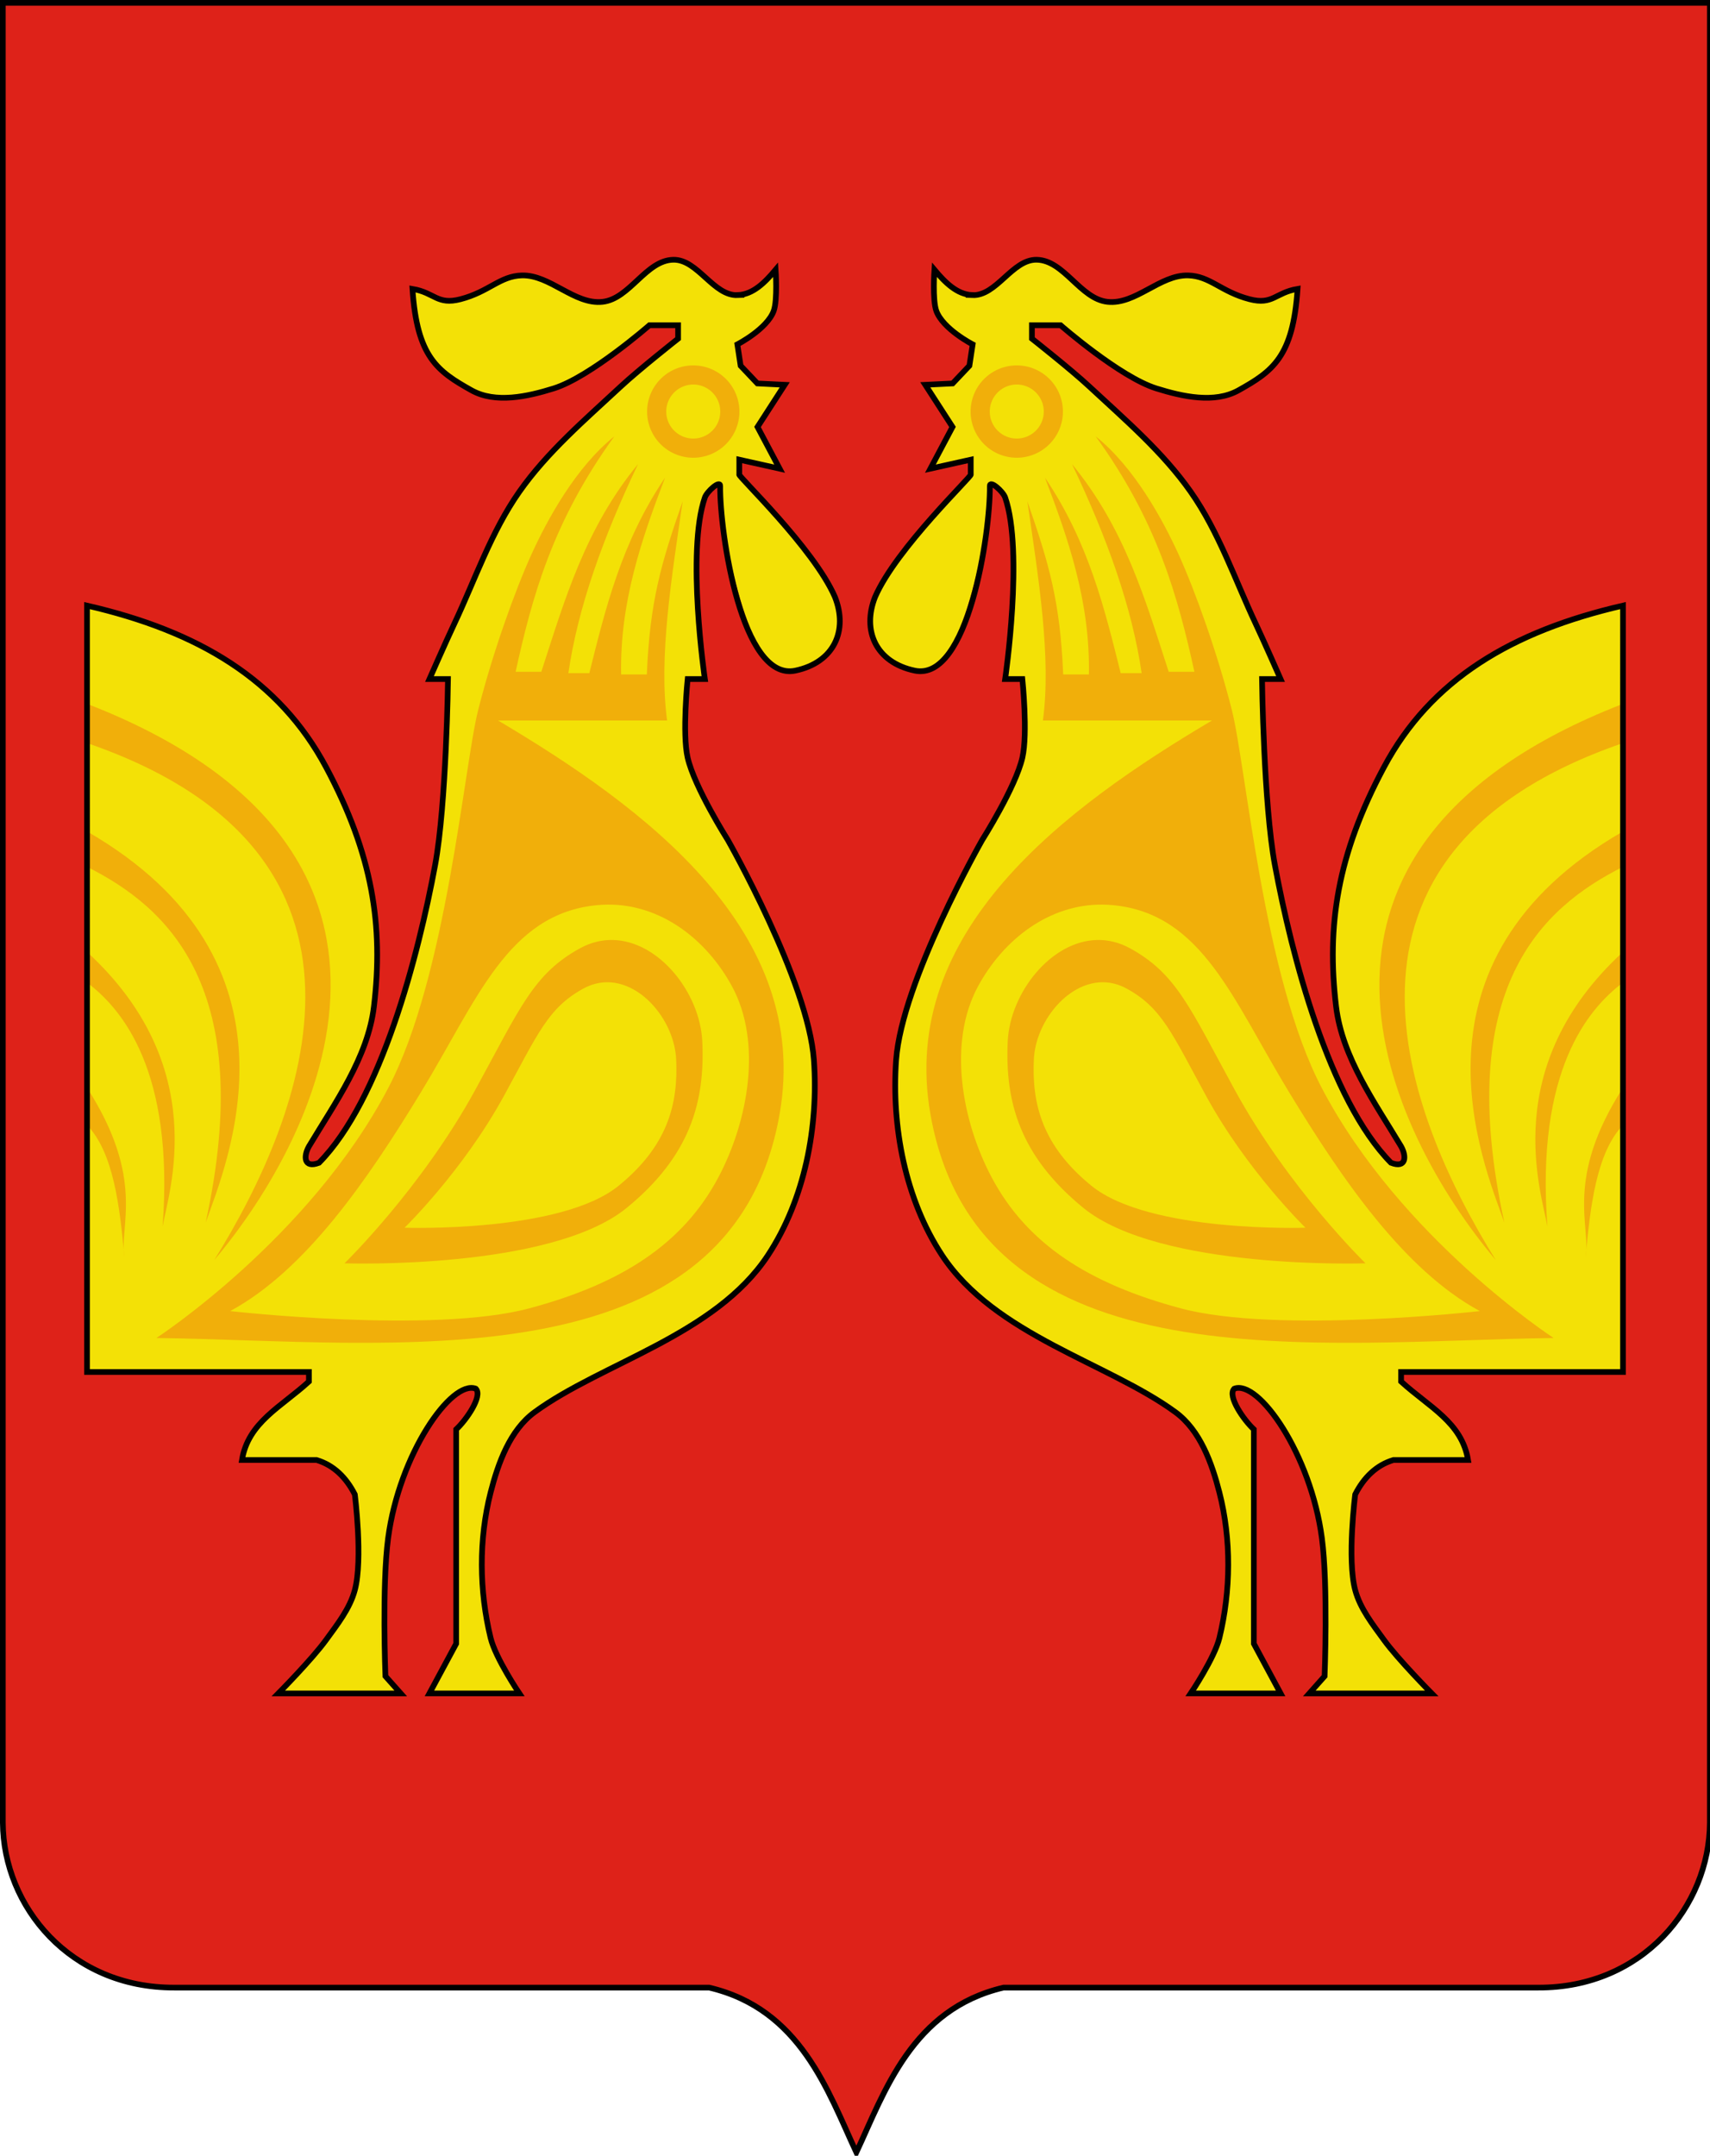
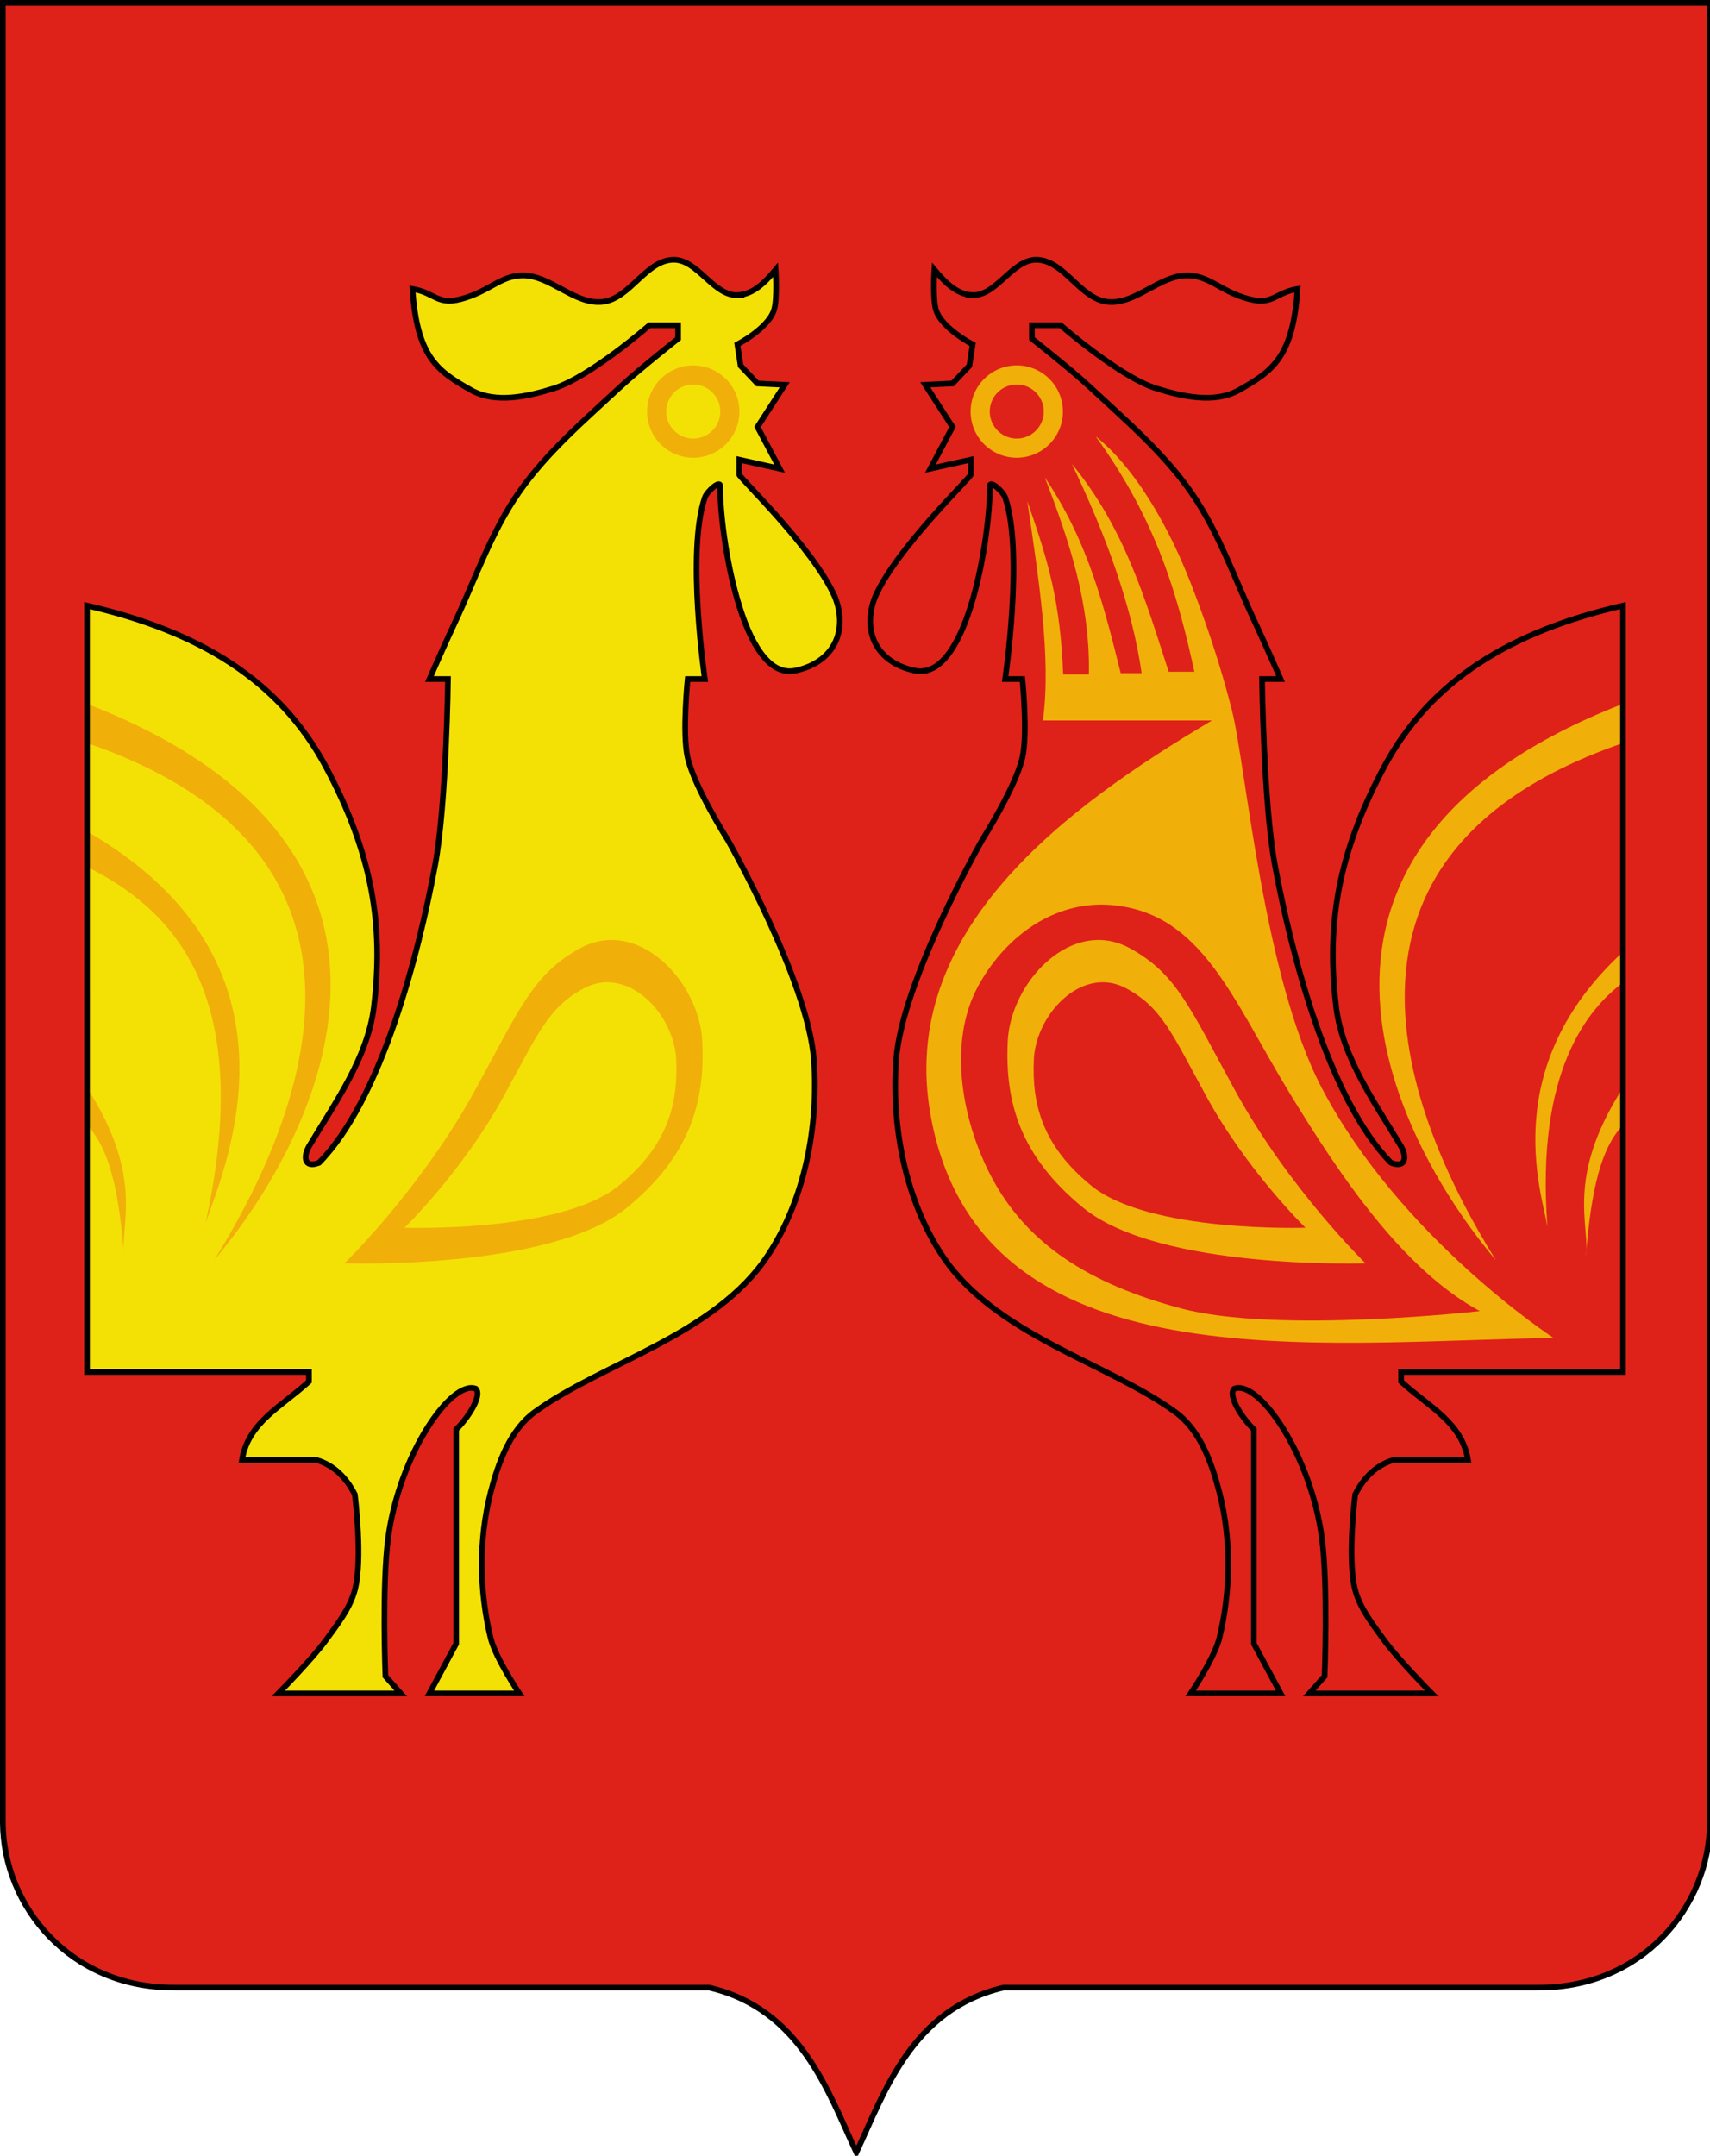
<svg xmlns="http://www.w3.org/2000/svg" xmlns:ns1="http://www.inkscape.org/namespaces/inkscape" xmlns:ns2="http://sodipodi.sourceforge.net/DTD/sodipodi-0.dtd" width="301.523" height="379.997" viewBox="0 0 79.778 100.541" version="1.1" id="svg5" ns1:version="1.1.1 (3bf5ae0d25, 2021-09-20)" ns2:docname="drawing.svg">
  <ns2:namedview id="namedview7" pagecolor="#ffffff" bordercolor="#666666" borderopacity="1.0" ns1:pageshadow="2" ns1:pageopacity="0.0" ns1:pagecheckerboard="0" ns1:document-units="px" showgrid="false" units="px" fit-margin-top="0" fit-margin-left="0" fit-margin-right="0" fit-margin-bottom="0" ns1:zoom="2" ns1:cx="216.25" ns1:cy="205.25" ns1:window-width="1920" ns1:window-height="1017" ns1:window-x="-8" ns1:window-y="-8" ns1:window-maximized="1" ns1:current-layer="layer1" />
  <defs id="defs2" />
  <g ns1:label="Layer 1" ns1:groupmode="layer" id="layer1" transform="translate(-63.454,-63.801)">
    <path id="path869" style="fill:#de2219;fill-opacity:1;stroke:#000000;stroke-width:1;stroke-linecap:butt;stroke-linejoin:miter;stroke-miterlimit:4;stroke-dasharray:none;stroke-opacity:1" d="m 0.5,0.5 v 320.297 c 0.083,14.725 11.864,29.066 30.186,29.008 h 94.162 c 16.111,3.78 20.919,18.284 25.914,29.008 4.995,-10.723 9.803,-25.227 25.914,-29.008 h 94.164 c 18.321,0.058 30.101,-14.283 30.184,-29.008 V 0.5 Z" ns2:nodetypes="cccccccccc" transform="matrix(0.265,0,0,0.265,63.454,63.801)" />
    <g id="g5532" transform="translate(0.129)">
      <g id="g5270" transform="matrix(-1,0,0,1,206.429,0)">
        <path style="fill:#f3e106;fill-opacity:1;stroke:none;stroke-width:0.07;stroke-linecap:butt;stroke-linejoin:miter;stroke-miterlimit:4;stroke-dasharray:none;stroke-opacity:1" d="m 106.915,76.384 c 0.506,0.604 1.056,1.151 1.763,1.182 1.144,0.051 1.867,-1.671 3.012,-1.651 1.28,0.022 2.029,1.823 3.302,1.963 1.313,0.145 2.446,-1.268 3.767,-1.232 1.022,0.028 1.53,0.763 2.86,1.109 1.094,0.285 1.199,-0.306 2.242,-0.48 -0.211,3.178 -1.163,3.839 -2.755,4.73 -1.117,0.625 -2.616,0.293 -3.837,-0.089 -1.701,-0.532 -4.462,-2.945 -4.462,-2.945 h -1.339 v 0.625 c 0,0 1.827,1.44 2.677,2.231 1.664,1.548 3.424,3.049 4.73,4.908 1.315,1.872 2.059,4.088 3.034,6.158 0.402,0.853 1.16,2.578 1.16,2.578 h -0.866 c 0,0 0.072,5.819 0.599,8.666 0.784,4.237 2.53,10.963 5.418,13.895 0.722,0.278 0.73,-0.31 0.467,-0.771 -1.204,-2.008 -2.745,-4.141 -3.029,-6.52 -0.449,-3.765 0.053,-7.077 2.231,-11.155 2.188,-4.098 5.966,-6.347 11.155,-7.541 V 127.788 h -10.352 v 0.446 c 1.304,1.191 2.829,1.895 3.123,3.659 h -3.48 c -0.798,0.239 -1.38,0.813 -1.785,1.606 0,0 -0.385,3.025 0,4.462 0.231,0.863 0.815,1.597 1.339,2.32 0.654,0.905 2.231,2.499 2.231,2.499 l -5.712,-1.1e-4 0.714,-0.803 c 0,0 0.167,-4.229 -0.126,-6.441 -0.519,-3.92 -2.959,-7.407 -4.09,-6.968 -0.335,0.344 0.454,1.472 0.915,1.896 v 9.995 l 1.249,2.32 h -4.194 c 0,0 1.109,-1.644 1.339,-2.588 0.534,-2.197 0.56,-4.592 0,-6.782 -0.353,-1.38 -0.903,-2.907 -2.053,-3.748 -3.135,-2.296 -8.428,-3.584 -10.888,-7.318 -1.715,-2.603 -2.363,-5.993 -2.142,-9.103 0.26,-3.664 4.016,-10.263 4.016,-10.263 0,0 1.554,-2.45 1.874,-3.837 0.261,-1.13 0,-3.669 0,-3.669 h -0.803 c 0,0 0.873,-5.944 0,-8.468 -0.097,-0.281 -0.717,-0.833 -0.714,-0.535 0.023,2.197 -1.462,8.714 -2.9,8.657 0,0 -1.397,-0.069 -1.829,-0.535 -0.682,-0.736 -1.023,-2.024 -0.625,-2.945 0.98,-2.267 4.581,-5.688 4.462,-5.712 v -0.692 l -1.882,0.419 1.032,-1.946 -1.27,-1.966 1.276,-0.063 0.782,-0.826 0.152,-0.996 c 0,0 -1.386,-0.712 -1.696,-1.562 -0.184,-0.506 -0.089,-1.919 -0.089,-1.919 z" id="path5252" ns2:nodetypes="caaaascaacccaaaccsccascccccccaacccscccccssssscsccsssssccccccccscc" />
        <path id="path5254" style="fill:#f1af0a;fill-opacity:1;stroke:none;stroke-width:0.529;stroke-miterlimit:4;stroke-dasharray:none" d="m 110.761,80.843 a 2.153,2.153 0 0 0 -2.153,2.153 2.153,2.153 0 0 0 2.153,2.153 2.153,2.153 0 0 0 2.153,-2.153 2.153,2.153 0 0 0 -2.153,-2.153 z m 0,0.892 a 1.261,1.261 0 0 1 1.26,1.26 1.261,1.261 0 0 1 -1.26,1.26 1.261,1.261 0 0 1 -1.26,-1.26 1.261,1.261 0 0 1 1.26,-1.26 z" />
-         <path id="path5256" style="fill:#f1af0a;fill-opacity:1;stroke:none;stroke-width:0.265px;stroke-linecap:butt;stroke-linejoin:miter;stroke-opacity:1" d="m 114.442,84.152 c 2.874,3.957 3.841,7.491 4.606,10.98 h -1.199 c -1.088,-3.353 -2.043,-6.686 -4.512,-9.687 1.63,3.414 2.808,6.692 3.25,9.75 h -0.978 c -0.747,-2.993 -1.502,-6.121 -3.534,-9.119 1.106,2.892 2.115,5.822 2.051,9.182 h -1.199 c -0.142,-3.412 -0.662,-5.17 -1.672,-8.078 0.526,3.62 1.122,7.294 0.726,10.223 h 7.888 c -6.829,4.049 -14.653,9.811 -13.133,18.381 2.261,12.742 18.185,10.556 29.071,10.419 0,0 -7.142,-4.648 -10.821,-11.669 -2.722,-5.195 -3.524,-14.981 -4.191,-17.622 -0.667,-2.641 -1.724,-5.583 -2.479,-7.243 -0.756,-1.66 -2.085,-4.088 -3.874,-5.517 z m 0.322,21.838 c 0.165,0.002 0.331,0.01 0.499,0.027 4.155,0.408 5.573,4.405 8.207,8.731 2.452,4.027 5.345,8.277 8.895,10.2 0,0 -9.455,1.073 -13.946,-0.126 -4.298,-1.147 -7.187,-3.008 -8.835,-6.121 -1.391,-2.628 -2.049,-6.284 -0.631,-8.898 1.204,-2.219 3.341,-3.837 5.812,-3.813 z" />
        <path id="path5258" style="fill:#f1af0a;fill-opacity:1;stroke:none;stroke-width:0.265;stroke-linecap:butt;stroke-linejoin:miter;stroke-miterlimit:4;stroke-dasharray:none;stroke-opacity:1" d="m 114.521,107.64 c -2.165,0.039 -4.077,2.467 -4.182,4.736 -0.128,2.784 0.544,5.322 3.527,7.758 3.568,2.914 13.165,2.586 13.165,2.586 0,0 -3.572,-3.473 -6.093,-8.076 -2.099,-3.833 -2.715,-5.426 -4.897,-6.618 -0.507,-0.277 -1.02,-0.395 -1.52,-0.387 z m 0.21,1.972 c 0.379,-0.007 0.769,0.083 1.154,0.293 1.657,0.904 2.124,2.114 3.718,5.024 1.914,3.495 4.627,6.131 4.627,6.131 0,0 -7.286,0.249 -9.995,-1.963 -2.265,-1.849 -2.775,-3.777 -2.677,-5.89 0.08,-1.723 1.531,-3.566 3.174,-3.595 z" />
        <path style="fill:#f1af0a;fill-opacity:1;stroke:none;stroke-width:0.265px;stroke-linecap:butt;stroke-linejoin:miter;stroke-opacity:1" d="m 138.998,98.472 v -1.829 c -17.314,6.751 -10.904,19.977 -5.89,25.925 -4.247,-6.829 -9.026,-18.941 5.89,-24.096 z" id="path5260" ns2:nodetypes="cccc" />
        <path style="fill:#f1af0a;fill-opacity:1;stroke:none;stroke-width:0.265px;stroke-linecap:butt;stroke-linejoin:miter;stroke-opacity:1" d="m 139.043,104.228 v -1.651 c -10.553,6.084 -6.511,15.471 -5.533,18.25 -2.397,-10.964 1.778,-14.716 5.533,-16.599 z" id="path5262" ns2:nodetypes="cccc" />
-         <path style="fill:#f1af0a;fill-opacity:1;stroke:none;stroke-width:0.265px;stroke-linecap:butt;stroke-linejoin:miter;stroke-opacity:1" d="m 135.518,121.005 c -0.552,-7.273 1.899,-10.157 3.525,-11.378 v -1.428 c -5.827,5.349 -3.802,11.199 -3.525,12.806 z" id="path5264" ns2:nodetypes="cccc" />
        <path style="fill:#f1af0a;fill-opacity:1;stroke:none;stroke-width:0.265px;stroke-linecap:butt;stroke-linejoin:miter;stroke-opacity:1" d="m 137.302,122.433 c 0.211,-2.388 0.516,-4.892 1.74,-6.158 v -1.74 c -2.737,4.26 -1.492,6.46 -1.74,7.898 z" id="path5266" ns2:nodetypes="cccc" />
        <path style="fill:none;fill-opacity:1;stroke:#000000;stroke-width:0.265px;stroke-linecap:butt;stroke-linejoin:miter;stroke-opacity:1" d="m 108.678,77.566 c 1.144,0.051 1.867,-1.671 3.012,-1.651 1.28,0.022 2.029,1.823 3.302,1.963 1.313,0.145 2.446,-1.268 3.767,-1.232 1.022,0.028 1.53,0.763 2.86,1.109 1.094,0.285 1.199,-0.306 2.242,-0.48 -0.211,3.178 -1.163,3.839 -2.755,4.73 -1.117,0.625 -2.616,0.293 -3.837,-0.089 -1.701,-0.532 -4.462,-2.945 -4.462,-2.945 h -1.339 v 0.625 c 0,0 1.827,1.44 2.677,2.231 1.664,1.548 3.424,3.049 4.73,4.908 1.315,1.872 2.059,4.088 3.034,6.158 0.402,0.853 1.16,2.578 1.16,2.578 h -0.866 c 0,0 0.072,5.819 0.599,8.666 0.784,4.237 2.53,10.963 5.418,13.895 0.722,0.278 0.73,-0.31 0.467,-0.771 -1.204,-2.008 -2.745,-4.141 -3.029,-6.52 -0.449,-3.765 0.053,-7.077 2.231,-11.155 2.188,-4.098 5.966,-6.347 11.155,-7.541 V 127.788 h -10.352 v 0.446 c 1.304,1.191 2.829,1.895 3.123,3.659 h -3.48 c -0.798,0.239 -1.38,0.813 -1.785,1.606 0,0 -0.385,3.025 0,4.462 0.231,0.863 0.815,1.597 1.339,2.32 0.654,0.905 2.231,2.499 2.231,2.499 l -5.712,-1.1e-4 0.714,-0.803 c 0,0 0.167,-4.229 -0.126,-6.441 -0.519,-3.92 -2.959,-7.407 -4.09,-6.968 -0.335,0.344 0.454,1.472 0.915,1.896 v 9.995 l 1.249,2.32 h -4.194 c 0,0 1.109,-1.644 1.339,-2.588 0.534,-2.197 0.56,-4.592 0,-6.782 -0.353,-1.38 -0.903,-2.907 -2.053,-3.748 -3.135,-2.296 -8.428,-3.584 -10.888,-7.318 -1.715,-2.603 -2.363,-5.993 -2.142,-9.103 0.26,-3.664 4.016,-10.263 4.016,-10.263 0,0 1.554,-2.45 1.874,-3.837 0.261,-1.13 0,-3.669 0,-3.669 h -0.803 c 0,0 0.873,-5.944 0,-8.468 -0.097,-0.281 -0.717,-0.833 -0.714,-0.535 0.023,2.197 -1.008,9.138 -3.508,8.61 -1.814,-0.383 -2.465,-1.875 -1.846,-3.434 0.98,-2.267 4.581,-5.688 4.462,-5.712 v -0.692 l -1.882,0.419 1.032,-1.946 -1.27,-1.966 1.276,-0.063 0.782,-0.826 0.152,-0.996 c 0,0 -1.386,-0.712 -1.696,-1.562 -0.184,-0.506 -0.089,-1.919 -0.089,-1.919 0.506,0.604 1.056,1.151 1.763,1.182 z" id="path5268" ns2:nodetypes="aaaascsscccaaaccsccascccccccaacccscccccssssscsccssscccccccccscaa" />
      </g>
      <g id="g3724">
-         <path style="fill:#f3e106;fill-opacity:1;stroke:none;stroke-width:0.07;stroke-linecap:butt;stroke-linejoin:miter;stroke-miterlimit:4;stroke-dasharray:none;stroke-opacity:1" d="m 106.915,76.384 c 0.506,0.604 1.056,1.151 1.763,1.182 1.144,0.051 1.867,-1.671 3.012,-1.651 1.28,0.022 2.029,1.823 3.302,1.963 1.313,0.145 2.446,-1.268 3.767,-1.232 1.022,0.028 1.53,0.763 2.86,1.109 1.094,0.285 1.199,-0.306 2.242,-0.48 -0.211,3.178 -1.163,3.839 -2.755,4.73 -1.117,0.625 -2.616,0.293 -3.837,-0.089 -1.701,-0.532 -4.462,-2.945 -4.462,-2.945 h -1.339 v 0.625 c 0,0 1.827,1.44 2.677,2.231 1.664,1.548 3.424,3.049 4.73,4.908 1.315,1.872 2.059,4.088 3.034,6.158 0.402,0.853 1.16,2.578 1.16,2.578 h -0.866 c 0,0 0.072,5.819 0.599,8.666 0.784,4.237 2.53,10.963 5.418,13.895 0.722,0.278 0.73,-0.31 0.467,-0.771 -1.204,-2.008 -2.745,-4.141 -3.029,-6.52 -0.449,-3.765 0.053,-7.077 2.231,-11.155 2.188,-4.098 5.966,-6.347 11.155,-7.541 V 127.788 h -10.352 v 0.446 c 1.304,1.191 2.829,1.895 3.123,3.659 h -3.48 c -0.798,0.239 -1.38,0.813 -1.785,1.606 0,0 -0.385,3.025 0,4.462 0.231,0.863 0.815,1.597 1.339,2.32 0.654,0.905 2.231,2.499 2.231,2.499 l -5.712,-1.1e-4 0.714,-0.803 c 0,0 0.167,-4.229 -0.126,-6.441 -0.519,-3.92 -2.959,-7.407 -4.09,-6.968 -0.335,0.344 0.454,1.472 0.915,1.896 v 9.995 l 1.249,2.32 h -4.194 c 0,0 1.109,-1.644 1.339,-2.588 0.534,-2.197 0.56,-4.592 0,-6.782 -0.353,-1.38 -0.903,-2.907 -2.053,-3.748 -3.135,-2.296 -8.428,-3.584 -10.888,-7.318 -1.715,-2.603 -2.363,-5.993 -2.142,-9.103 0.26,-3.664 4.016,-10.263 4.016,-10.263 0,0 1.554,-2.45 1.874,-3.837 0.261,-1.13 0,-3.669 0,-3.669 h -0.803 c 0,0 0.873,-5.944 0,-8.468 -0.097,-0.281 -0.717,-0.833 -0.714,-0.535 0.023,2.197 -1.462,8.714 -2.9,8.657 0,0 -1.397,-0.069 -1.829,-0.535 -0.682,-0.736 -1.023,-2.024 -0.625,-2.945 0.98,-2.267 4.581,-5.688 4.462,-5.712 v -0.692 l -1.882,0.419 1.032,-1.946 -1.27,-1.966 1.276,-0.063 0.782,-0.826 0.152,-0.996 c 0,0 -1.386,-0.712 -1.696,-1.562 -0.184,-0.506 -0.089,-1.919 -0.089,-1.919 z" id="path8966" ns2:nodetypes="caaaascaacccaaaccsccascccccccaacccscccccssssscsccsssssccccccccscc" />
        <path id="path37339" style="fill:#f1af0a;fill-opacity:1;stroke:none;stroke-width:0.529;stroke-miterlimit:4;stroke-dasharray:none" d="m 110.761,80.843 a 2.153,2.153 0 0 0 -2.153,2.153 2.153,2.153 0 0 0 2.153,2.153 2.153,2.153 0 0 0 2.153,-2.153 2.153,2.153 0 0 0 -2.153,-2.153 z m 0,0.892 a 1.261,1.261 0 0 1 1.26,1.26 1.261,1.261 0 0 1 -1.26,1.26 1.261,1.261 0 0 1 -1.26,-1.26 1.261,1.261 0 0 1 1.26,-1.26 z" />
        <path id="path56731" style="fill:#f1af0a;fill-opacity:1;stroke:none;stroke-width:0.265px;stroke-linecap:butt;stroke-linejoin:miter;stroke-opacity:1" d="m 114.442,84.152 c 2.874,3.957 3.841,7.491 4.606,10.98 h -1.199 c -1.088,-3.353 -2.043,-6.686 -4.512,-9.687 1.63,3.414 2.808,6.692 3.25,9.75 h -0.978 c -0.747,-2.993 -1.502,-6.121 -3.534,-9.119 1.106,2.892 2.115,5.822 2.051,9.182 h -1.199 c -0.142,-3.412 -0.662,-5.17 -1.672,-8.078 0.526,3.62 1.122,7.294 0.726,10.223 h 7.888 c -6.829,4.049 -14.653,9.811 -13.133,18.381 2.261,12.742 18.185,10.556 29.071,10.419 0,0 -7.142,-4.648 -10.821,-11.669 -2.722,-5.195 -3.524,-14.981 -4.191,-17.622 -0.667,-2.641 -1.724,-5.583 -2.479,-7.243 -0.756,-1.66 -2.085,-4.088 -3.874,-5.517 z m 0.322,21.838 c 0.165,0.002 0.331,0.01 0.499,0.027 4.155,0.408 5.573,4.405 8.207,8.731 2.452,4.027 5.345,8.277 8.895,10.2 0,0 -9.455,1.073 -13.946,-0.126 -4.298,-1.147 -7.187,-3.008 -8.835,-6.121 -1.391,-2.628 -2.049,-6.284 -0.631,-8.898 1.204,-2.219 3.341,-3.837 5.812,-3.813 z" />
        <path id="path54625" style="fill:#f1af0a;fill-opacity:1;stroke:none;stroke-width:0.265;stroke-linecap:butt;stroke-linejoin:miter;stroke-miterlimit:4;stroke-dasharray:none;stroke-opacity:1" d="m 114.521,107.64 c -2.165,0.039 -4.077,2.467 -4.182,4.736 -0.128,2.784 0.544,5.322 3.527,7.758 3.568,2.914 13.165,2.586 13.165,2.586 0,0 -3.572,-3.473 -6.093,-8.076 -2.099,-3.833 -2.715,-5.426 -4.897,-6.618 -0.507,-0.277 -1.02,-0.395 -1.52,-0.387 z m 0.21,1.972 c 0.379,-0.007 0.769,0.083 1.154,0.293 1.657,0.904 2.124,2.114 3.718,5.024 1.914,3.495 4.627,6.131 4.627,6.131 0,0 -7.286,0.249 -9.995,-1.963 -2.265,-1.849 -2.775,-3.777 -2.677,-5.89 0.08,-1.723 1.531,-3.566 3.174,-3.595 z" />
        <path style="fill:#f1af0a;fill-opacity:1;stroke:none;stroke-width:0.265px;stroke-linecap:butt;stroke-linejoin:miter;stroke-opacity:1" d="m 138.998,98.472 v -1.829 c -17.314,6.751 -10.904,19.977 -5.89,25.925 -4.247,-6.829 -9.026,-18.941 5.89,-24.096 z" id="path56784" ns2:nodetypes="cccc" />
-         <path style="fill:#f1af0a;fill-opacity:1;stroke:none;stroke-width:0.265px;stroke-linecap:butt;stroke-linejoin:miter;stroke-opacity:1" d="m 139.043,104.228 v -1.651 c -10.553,6.084 -6.511,15.471 -5.533,18.25 -2.397,-10.964 1.778,-14.716 5.533,-16.599 z" id="path57542" ns2:nodetypes="cccc" />
        <path style="fill:#f1af0a;fill-opacity:1;stroke:none;stroke-width:0.265px;stroke-linecap:butt;stroke-linejoin:miter;stroke-opacity:1" d="m 135.518,121.005 c -0.552,-7.273 1.899,-10.157 3.525,-11.378 v -1.428 c -5.827,5.349 -3.802,11.199 -3.525,12.806 z" id="path57938" ns2:nodetypes="cccc" />
        <path style="fill:#f1af0a;fill-opacity:1;stroke:none;stroke-width:0.265px;stroke-linecap:butt;stroke-linejoin:miter;stroke-opacity:1" d="m 137.302,122.433 c 0.211,-2.388 0.516,-4.892 1.74,-6.158 v -1.74 c -2.737,4.26 -1.492,6.46 -1.74,7.898 z" id="path58452" ns2:nodetypes="cccc" />
        <path style="fill:none;fill-opacity:1;stroke:#000000;stroke-width:0.265px;stroke-linecap:butt;stroke-linejoin:miter;stroke-opacity:1" d="m 108.678,77.566 c 1.144,0.051 1.867,-1.671 3.012,-1.651 1.28,0.022 2.029,1.823 3.302,1.963 1.313,0.145 2.446,-1.268 3.767,-1.232 1.022,0.028 1.53,0.763 2.86,1.109 1.094,0.285 1.199,-0.306 2.242,-0.48 -0.211,3.178 -1.163,3.839 -2.755,4.73 -1.117,0.625 -2.616,0.293 -3.837,-0.089 -1.701,-0.532 -4.462,-2.945 -4.462,-2.945 h -1.339 v 0.625 c 0,0 1.827,1.44 2.677,2.231 1.664,1.548 3.424,3.049 4.73,4.908 1.315,1.872 2.059,4.088 3.034,6.158 0.402,0.853 1.16,2.578 1.16,2.578 h -0.866 c 0,0 0.072,5.819 0.599,8.666 0.784,4.237 2.53,10.963 5.418,13.895 0.722,0.278 0.73,-0.31 0.467,-0.771 -1.204,-2.008 -2.745,-4.141 -3.029,-6.52 -0.449,-3.765 0.053,-7.077 2.231,-11.155 2.188,-4.098 5.966,-6.347 11.155,-7.541 V 127.788 h -10.352 v 0.446 c 1.304,1.191 2.829,1.895 3.123,3.659 h -3.48 c -0.798,0.239 -1.38,0.813 -1.785,1.606 0,0 -0.385,3.025 0,4.462 0.231,0.863 0.815,1.597 1.339,2.32 0.654,0.905 2.231,2.499 2.231,2.499 l -5.712,-1.1e-4 0.714,-0.803 c 0,0 0.167,-4.229 -0.126,-6.441 -0.519,-3.92 -2.959,-7.407 -4.09,-6.968 -0.335,0.344 0.454,1.472 0.915,1.896 v 9.995 l 1.249,2.32 h -4.194 c 0,0 1.109,-1.644 1.339,-2.588 0.534,-2.197 0.56,-4.592 0,-6.782 -0.353,-1.38 -0.903,-2.907 -2.053,-3.748 -3.135,-2.296 -8.428,-3.584 -10.888,-7.318 -1.715,-2.603 -2.363,-5.993 -2.142,-9.103 0.26,-3.664 4.016,-10.263 4.016,-10.263 0,0 1.554,-2.45 1.874,-3.837 0.261,-1.13 0,-3.669 0,-3.669 h -0.803 c 0,0 0.873,-5.944 0,-8.468 -0.097,-0.281 -0.717,-0.833 -0.714,-0.535 0.023,2.197 -1.008,9.138 -3.508,8.61 -1.814,-0.383 -2.465,-1.875 -1.846,-3.434 0.98,-2.267 4.581,-5.688 4.462,-5.712 v -0.692 l -1.882,0.419 1.032,-1.946 -1.27,-1.966 1.276,-0.063 0.782,-0.826 0.152,-0.996 c 0,0 -1.386,-0.712 -1.696,-1.562 -0.184,-0.506 -0.089,-1.919 -0.089,-1.919 0.506,0.604 1.056,1.151 1.763,1.182 z" id="path99105" ns2:nodetypes="aaaascsscccaaaccsccascccccccaacccscccccssssscsccssscccccccccscaa" />
      </g>
    </g>
  </g>
</svg>